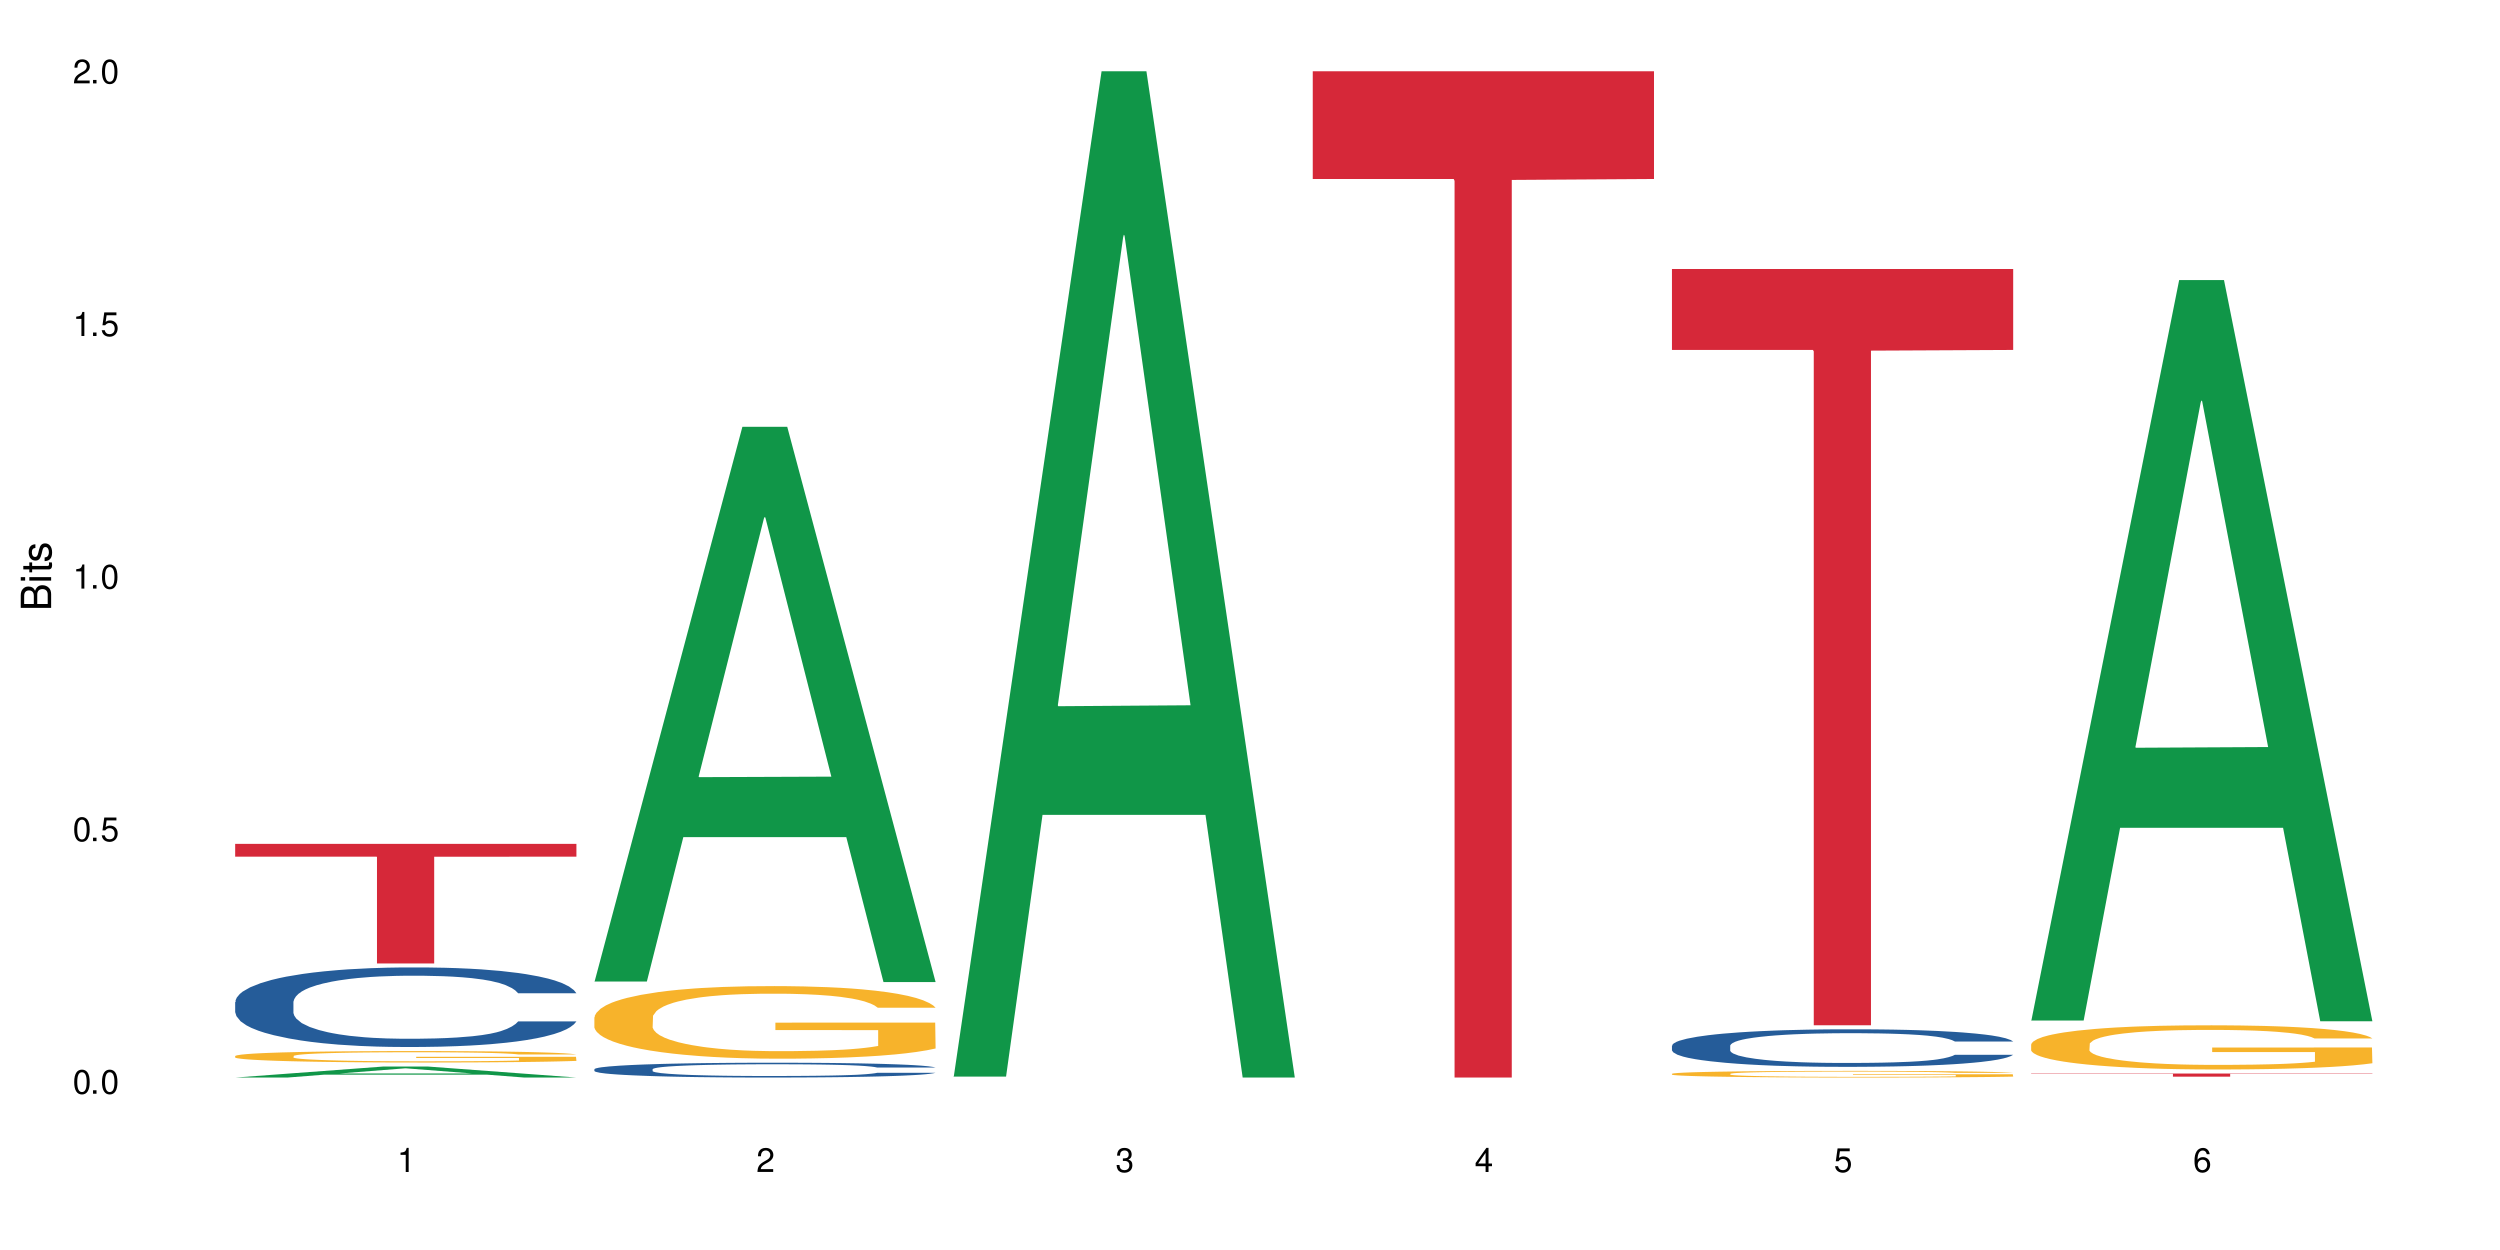
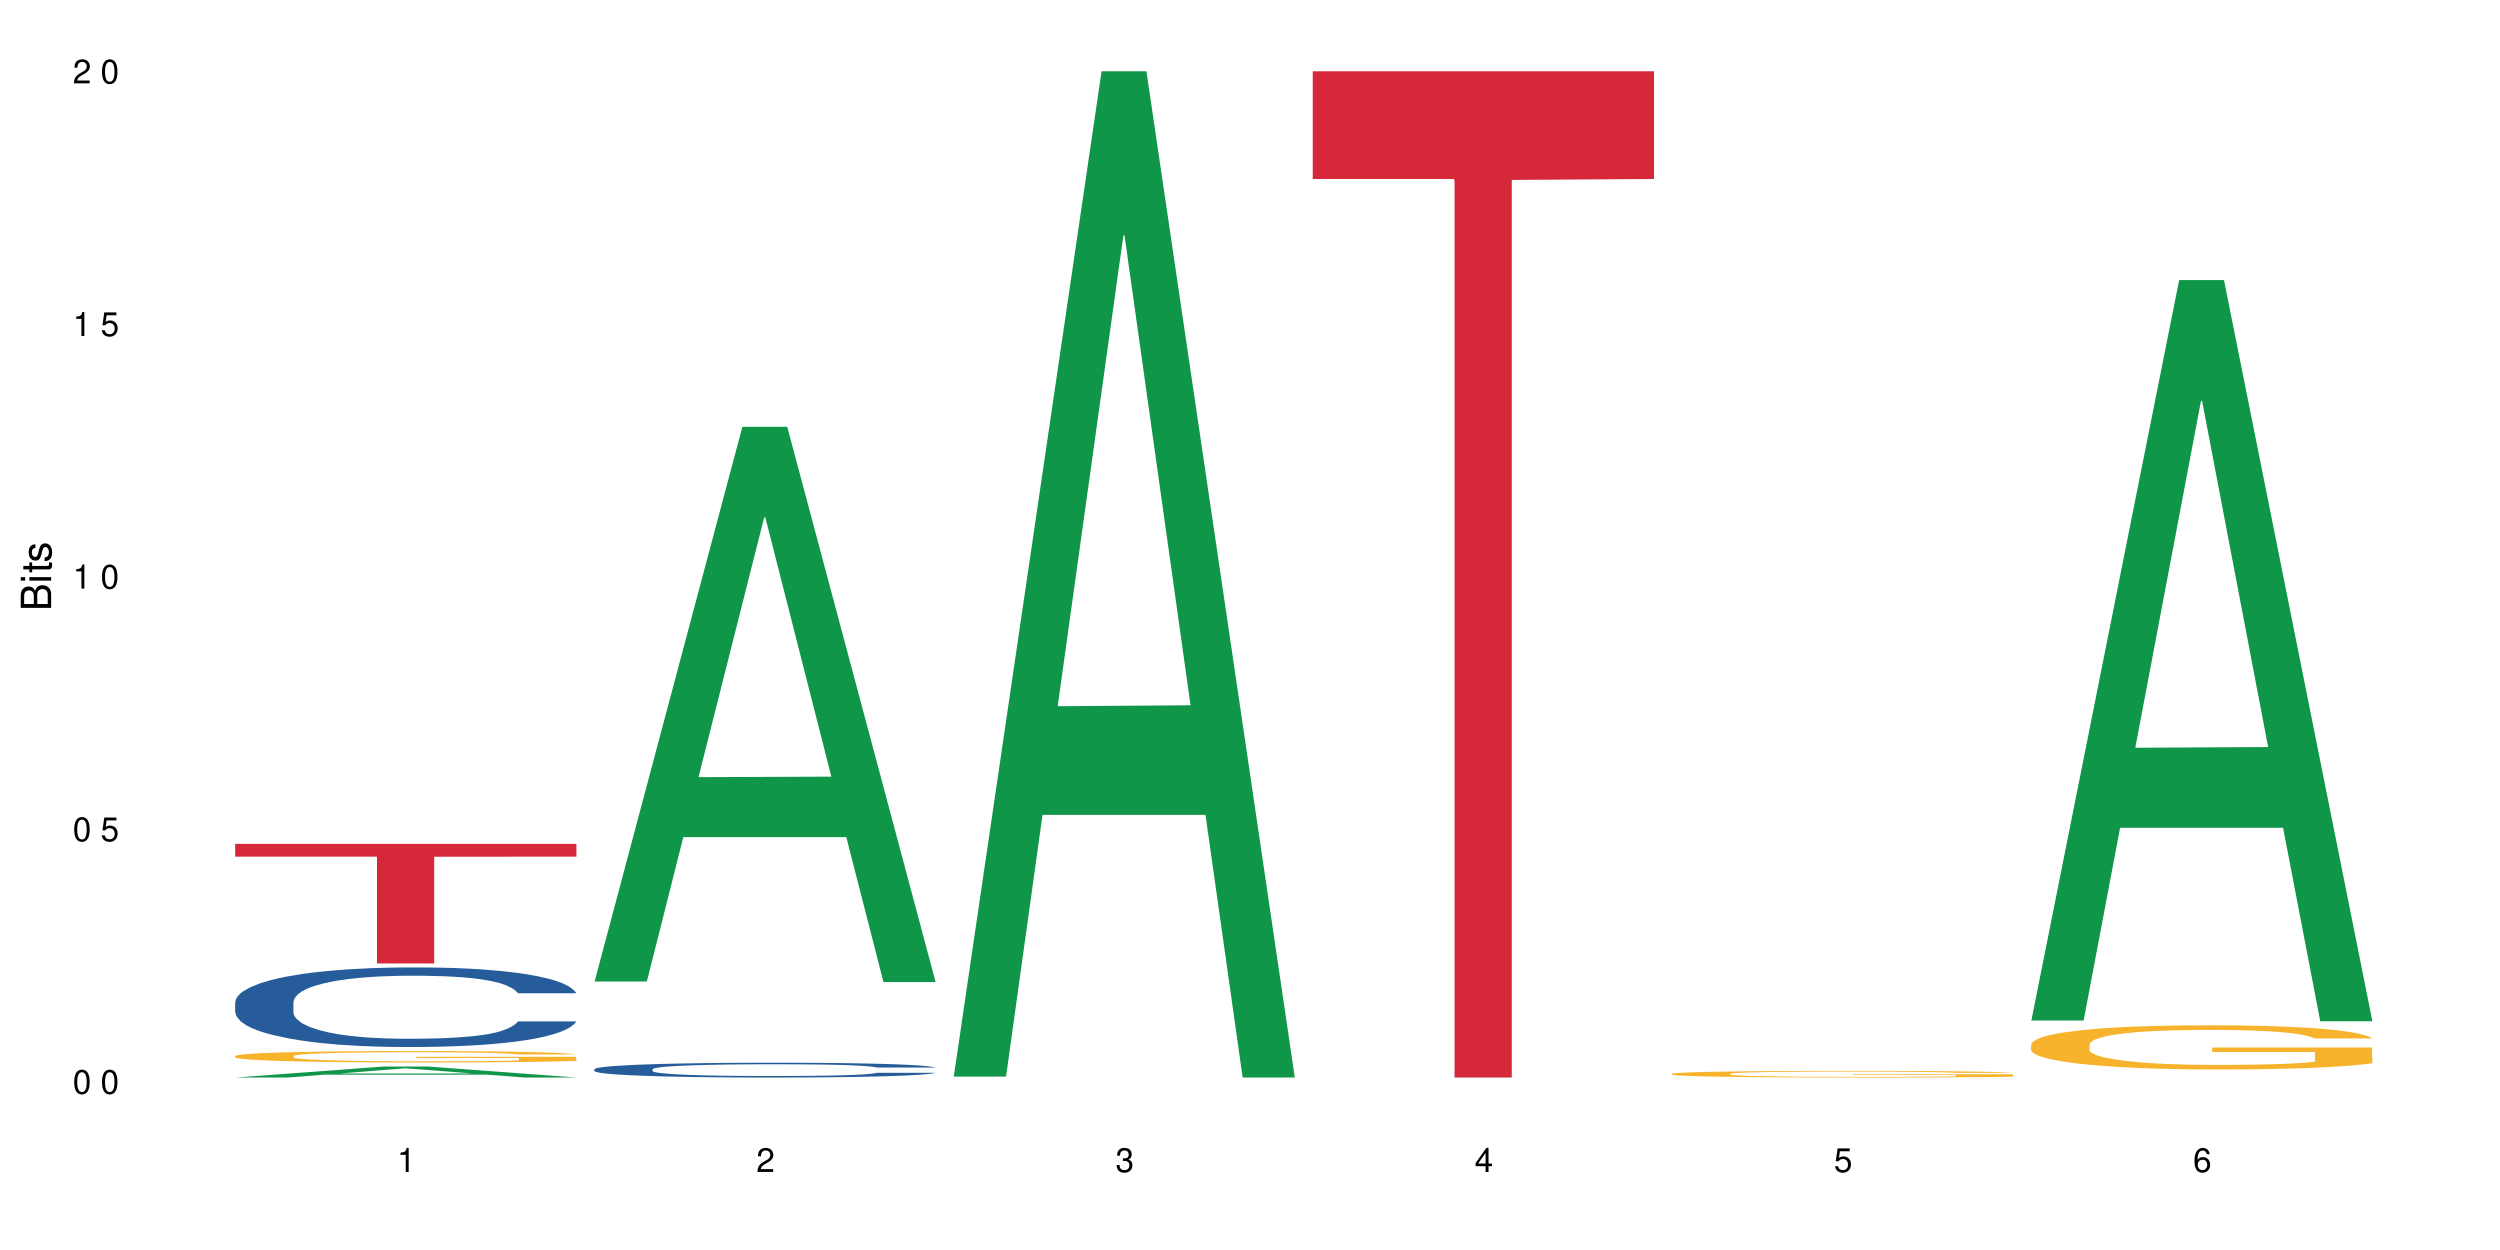
<svg xmlns="http://www.w3.org/2000/svg" xmlns:xlink="http://www.w3.org/1999/xlink" width="720" height="360" viewBox="0 0 720 360">
  <defs>
    <g>
      <g id="glyph-0-0">
</g>
      <g id="glyph-0-1">
        <path d="M 2.641 -6.938 C 2 -6.938 1.422 -6.656 1.078 -6.172 C 0.641 -5.562 0.406 -4.641 0.406 -3.359 C 0.406 -1.016 1.188 0.219 2.641 0.219 C 4.078 0.219 4.859 -1.016 4.859 -3.297 C 4.859 -4.641 4.656 -5.547 4.203 -6.172 C 3.844 -6.656 3.281 -6.938 2.641 -6.938 Z M 2.641 -6.188 C 3.547 -6.188 4 -5.25 4 -3.375 C 4 -1.406 3.562 -0.484 2.625 -0.484 C 1.734 -0.484 1.281 -1.438 1.281 -3.344 C 1.281 -5.25 1.734 -6.188 2.641 -6.188 Z M 2.641 -6.188 " />
      </g>
      <g id="glyph-0-2">
-         <path d="M 1.828 -1 L 0.828 -1 L 0.828 0 L 1.828 0 Z M 1.828 -1 " />
-       </g>
+         </g>
      <g id="glyph-0-3">
        <path d="M 4.562 -6.797 L 1.062 -6.797 L 0.547 -3.094 L 1.328 -3.094 C 1.719 -3.562 2.047 -3.734 2.578 -3.734 C 3.484 -3.734 4.062 -3.109 4.062 -2.094 C 4.062 -1.125 3.484 -0.531 2.578 -0.531 C 1.828 -0.531 1.375 -0.906 1.188 -1.672 L 0.328 -1.672 C 0.453 -1.109 0.547 -0.844 0.75 -0.594 C 1.125 -0.078 1.828 0.219 2.594 0.219 C 3.969 0.219 4.922 -0.781 4.922 -2.219 C 4.922 -3.562 4.031 -4.484 2.719 -4.484 C 2.25 -4.484 1.859 -4.359 1.469 -4.062 L 1.734 -5.969 L 4.562 -5.969 Z M 4.562 -6.797 " />
      </g>
      <g id="glyph-0-4">
-         <path d="M 2.484 -4.938 L 2.484 0 L 3.328 0 L 3.328 -6.938 L 2.766 -6.938 C 2.469 -5.875 2.281 -5.734 0.984 -5.562 L 0.984 -4.938 Z M 2.484 -4.938 " />
+         <path d="M 2.484 -4.938 L 2.484 0 L 3.328 0 L 3.328 -6.938 L 2.766 -6.938 C 2.469 -5.875 2.281 -5.734 0.984 -5.562 L 0.984 -4.938 M 2.484 -4.938 " />
      </g>
      <g id="glyph-0-5">
        <path d="M 4.859 -0.828 L 1.281 -0.828 C 1.359 -1.406 1.672 -1.781 2.5 -2.281 L 3.469 -2.828 C 4.406 -3.344 4.906 -4.062 4.906 -4.906 C 4.906 -5.484 4.672 -6.031 4.266 -6.406 C 3.859 -6.766 3.375 -6.938 2.719 -6.938 C 1.859 -6.938 1.219 -6.625 0.844 -6.031 C 0.609 -5.672 0.5 -5.234 0.484 -4.531 L 1.328 -4.531 C 1.359 -5.016 1.406 -5.281 1.531 -5.516 C 1.75 -5.938 2.188 -6.203 2.703 -6.203 C 3.469 -6.203 4.031 -5.641 4.031 -4.891 C 4.031 -4.344 3.719 -3.859 3.125 -3.516 L 2.234 -3 C 0.812 -2.172 0.406 -1.531 0.328 -0.016 L 4.859 -0.016 Z M 4.859 -0.828 " />
      </g>
      <g id="glyph-0-6">
        <path d="M 2.125 -3.188 L 2.578 -3.188 C 3.5 -3.188 3.984 -2.766 3.984 -1.922 C 3.984 -1.062 3.469 -0.531 2.594 -0.531 C 1.656 -0.531 1.203 -1 1.156 -2.016 L 0.312 -2.016 C 0.344 -1.453 0.438 -1.094 0.609 -0.781 C 0.953 -0.109 1.625 0.219 2.547 0.219 C 3.953 0.219 4.859 -0.625 4.859 -1.938 C 4.859 -2.828 4.516 -3.297 3.703 -3.594 C 4.344 -3.844 4.656 -4.328 4.656 -5.031 C 4.656 -6.219 3.875 -6.938 2.578 -6.938 C 1.203 -6.938 0.484 -6.172 0.453 -4.703 L 1.297 -4.703 C 1.312 -5.125 1.344 -5.359 1.453 -5.578 C 1.641 -5.969 2.062 -6.203 2.594 -6.203 C 3.344 -6.203 3.797 -5.75 3.797 -5 C 3.797 -4.516 3.609 -4.219 3.25 -4.047 C 3.016 -3.953 2.703 -3.922 2.125 -3.906 Z M 2.125 -3.188 " />
      </g>
      <g id="glyph-0-7">
        <path d="M 3.141 -1.672 L 3.141 0 L 3.984 0 L 3.984 -1.672 L 4.984 -1.672 L 4.984 -2.438 L 3.984 -2.438 L 3.984 -6.938 L 3.359 -6.938 L 0.266 -2.578 L 0.266 -1.672 Z M 3.141 -2.438 L 1 -2.438 L 3.141 -5.5 Z M 3.141 -2.438 " />
      </g>
      <g id="glyph-0-8">
        <path d="M 4.781 -5.125 C 4.609 -6.266 3.891 -6.938 2.844 -6.938 C 2.094 -6.938 1.422 -6.578 1.031 -5.953 C 0.594 -5.266 0.406 -4.422 0.406 -3.172 C 0.406 -2 0.578 -1.25 0.984 -0.641 C 1.359 -0.078 1.953 0.219 2.703 0.219 C 3.984 0.219 4.922 -0.75 4.922 -2.094 C 4.922 -3.375 4.062 -4.281 2.844 -4.281 C 2.172 -4.281 1.641 -4.031 1.281 -3.516 C 1.281 -5.234 1.828 -6.188 2.797 -6.188 C 3.391 -6.188 3.797 -5.797 3.938 -5.125 Z M 2.734 -3.531 C 3.547 -3.531 4.062 -2.953 4.062 -2.031 C 4.062 -1.156 3.484 -0.531 2.703 -0.531 C 1.922 -0.531 1.328 -1.188 1.328 -2.078 C 1.328 -2.938 1.906 -3.531 2.734 -3.531 Z M 2.734 -3.531 " />
      </g>
      <g id="glyph-1-0">
</g>
      <g id="glyph-1-1">
        <path d="M 0 -0.953 L 0 -4.891 C 0 -5.719 -0.234 -6.344 -0.734 -6.797 C -1.188 -7.234 -1.812 -7.469 -2.5 -7.469 C -3.547 -7.469 -4.188 -7 -4.625 -5.875 C -4.984 -6.688 -5.625 -7.094 -6.531 -7.094 C -7.172 -7.094 -7.734 -6.859 -8.141 -6.391 C -8.562 -5.922 -8.75 -5.344 -8.75 -4.5 L -8.75 -0.953 Z M -4.984 -2.062 L -7.766 -2.062 L -7.766 -4.219 C -7.766 -4.844 -7.688 -5.203 -7.453 -5.5 C -7.219 -5.812 -6.859 -5.969 -6.375 -5.969 C -5.891 -5.969 -5.531 -5.812 -5.297 -5.5 C -5.062 -5.203 -4.984 -4.844 -4.984 -4.219 Z M -0.984 -2.062 L -4 -2.062 L -4 -4.781 C -4 -5.766 -3.438 -6.359 -2.484 -6.359 C -1.547 -6.359 -0.984 -5.766 -0.984 -4.781 Z M -0.984 -2.062 " />
      </g>
      <g id="glyph-1-2">
        <path d="M -6.281 -1.797 L -6.281 -0.797 L 0 -0.797 L 0 -1.797 Z M -8.75 -1.797 L -8.75 -0.797 L -7.484 -0.797 L -7.484 -1.797 Z M -8.75 -1.797 " />
      </g>
      <g id="glyph-1-3">
        <path d="M -6.281 -3.047 L -6.281 -2.016 L -8.016 -2.016 L -8.016 -1.016 L -6.281 -1.016 L -6.281 -0.172 L -5.469 -0.172 L -5.469 -1.016 L -0.719 -1.016 C -0.078 -1.016 0.281 -1.453 0.281 -2.234 C 0.281 -2.5 0.25 -2.719 0.188 -3.047 L -0.641 -3.047 C -0.609 -2.906 -0.594 -2.766 -0.594 -2.562 C -0.594 -2.141 -0.719 -2.016 -1.156 -2.016 L -5.469 -2.016 L -5.469 -3.047 Z M -6.281 -3.047 " />
      </g>
      <g id="glyph-1-4">
        <path d="M -4.531 -5.25 C -5.766 -5.25 -6.469 -4.422 -6.469 -2.969 C -6.469 -1.516 -5.719 -0.562 -4.547 -0.562 C -3.562 -0.562 -3.094 -1.062 -2.734 -2.562 L -2.516 -3.484 C -2.344 -4.188 -2.094 -4.469 -1.641 -4.469 C -1.047 -4.469 -0.641 -3.875 -0.641 -3 C -0.641 -2.453 -0.797 -2 -1.062 -1.75 C -1.25 -1.594 -1.422 -1.531 -1.875 -1.469 L -1.875 -0.406 C -0.422 -0.453 0.281 -1.266 0.281 -2.922 C 0.281 -4.5 -0.5 -5.516 -1.719 -5.516 C -2.656 -5.516 -3.172 -4.984 -3.469 -3.734 L -3.703 -2.766 C -3.891 -1.953 -4.156 -1.609 -4.594 -1.609 C -5.188 -1.609 -5.547 -2.125 -5.547 -2.938 C -5.547 -3.75 -5.203 -4.172 -4.531 -4.203 Z M -4.531 -5.25 " />
      </g>
    </g>
  </defs>
  <rect x="-72" y="-36" width="864" height="432" fill="rgb(100%, 100%, 100%)" fill-opacity="1" />
  <path fill-rule="nonzero" fill="rgb(6.275%, 58.824%, 28.235%)" fill-opacity="1" d="M 67.73 310.328 L 67.836 310.328 L 110.359 307.164 L 123.273 307.164 L 166.008 310.332 L 150.992 310.332 L 140.281 309.504 L 93.352 309.504 L 82.852 310.328 L 67.73 310.328 L 97.863 309.164 L 135.977 309.16 L 116.973 307.684 L 116.766 307.68 L 116.555 307.688 L 97.758 309.16 L 97.863 309.164 Z M 67.73 310.328 " />
  <path fill-rule="nonzero" fill="rgb(14.51%, 36.078%, 60%)" fill-opacity="1" d="M 67.73 288.602 L 67.852 288.578 L 67.852 288.078 L 68.211 287.281 L 69.051 286.277 L 69.887 285.586 L 72.047 284.348 L 75.043 283.156 L 78.156 282.234 L 80.434 281.691 L 82.473 281.27 L 87.145 280.496 L 90.145 280.098 L 93.379 279.742 L 97.332 279.387 L 100.211 279.176 L 106.684 278.84 L 111.477 278.695 L 115.191 278.633 L 123.223 278.633 L 128.016 278.715 L 131.492 278.82 L 135.324 278.988 L 138.562 279.176 L 144.195 279.637 L 149.227 280.223 L 151.504 280.559 L 155.102 281.207 L 157.855 281.836 L 159.773 282.379 L 161.934 283.156 L 163.848 284.098 L 165.289 285.164 L 166.008 286.066 L 149.227 286.066 L 148.391 285.227 L 147.43 284.578 L 145.633 283.723 L 143.836 283.113 L 141.316 282.508 L 139.039 282.109 L 135.926 281.711 L 133.168 281.461 L 130.293 281.27 L 127.535 281.145 L 122.262 281.02 L 116.148 281.02 L 113.871 281.062 L 109.199 281.23 L 106.684 281.375 L 103.086 281.668 L 100.57 281.941 L 97.574 282.359 L 95.535 282.715 L 93.02 283.262 L 91.223 283.742 L 89.184 284.434 L 87.984 284.957 L 86.906 285.543 L 85.949 286.234 L 85.23 286.965 L 84.75 287.742 L 84.508 288.496 L 84.508 291.742 L 84.75 292.496 L 85.348 293.375 L 86.906 294.652 L 89.184 295.762 L 91.82 296.641 L 94.336 297.27 L 95.777 297.562 L 97.691 297.898 L 100.688 298.316 L 105.004 298.734 L 107.52 298.902 L 111.355 299.07 L 115.312 299.152 L 120.586 299.152 L 125.258 299.07 L 128.375 298.965 L 131.609 298.797 L 136.043 298.441 L 138.801 298.105 L 141.199 297.711 L 142.996 297.312 L 144.195 296.977 L 145.992 296.328 L 147.43 295.613 L 148.508 294.883 L 149.227 294.172 L 166.008 294.172 L 165.289 295.008 L 164.207 295.824 L 163.129 296.434 L 161.453 297.164 L 159.535 297.812 L 156.777 298.547 L 154.5 299.027 L 151.504 299.551 L 148.75 299.949 L 145.754 300.305 L 141.316 300.727 L 138.441 300.934 L 135.324 301.121 L 131.609 301.289 L 126.938 301.438 L 121.902 301.52 L 117.227 301.543 L 112.195 301.5 L 108.48 301.414 L 103.566 301.227 L 97.453 300.852 L 93.02 300.453 L 89.543 300.055 L 86.547 299.637 L 83.191 299.07 L 78.875 298.148 L 76.238 297.438 L 74.441 296.852 L 72.406 296.035 L 70.969 295.301 L 69.289 294.129 L 68.09 292.641 L 67.73 291.488 Z M 67.73 288.602 " />
  <path fill-rule="nonzero" fill="rgb(96.863%, 70.196%, 16.863%)" fill-opacity="1" d="M 67.73 304.117 L 67.852 304.113 L 67.852 304.055 L 68.332 303.918 L 69.527 303.73 L 71.086 303.578 L 72.766 303.457 L 73.844 303.395 L 75.641 303.305 L 77.199 303.238 L 81.152 303.102 L 86.188 302.977 L 88.945 302.922 L 92.059 302.871 L 96.496 302.812 L 98.531 302.793 L 104.766 302.746 L 111.836 302.715 L 119.625 302.707 L 123.223 302.707 L 128.133 302.719 L 134.848 302.754 L 138.68 302.785 L 141.676 302.812 L 144.793 302.852 L 148.629 302.914 L 152.223 302.984 L 155.102 303.059 L 157.977 303.148 L 160.375 303.242 L 162.41 303.348 L 164.207 303.477 L 165.289 303.582 L 166.008 303.688 L 149.348 303.688 L 148.391 303.582 L 147.309 303.5 L 145.512 303.402 L 143.715 303.328 L 141.918 303.27 L 138.562 303.191 L 135.684 303.145 L 132.09 303.102 L 128.613 303.074 L 124.66 303.059 L 122.262 303.051 L 115.91 303.051 L 110.156 303.074 L 106.801 303.098 L 104.406 303.121 L 101.047 303.164 L 99.012 303.203 L 97.812 303.227 L 94.219 303.32 L 91.82 303.402 L 90.504 303.461 L 88.824 303.551 L 87.625 303.633 L 86.309 303.754 L 85.59 303.844 L 84.629 304.047 L 84.508 304.59 L 84.871 304.703 L 85.59 304.828 L 86.547 304.938 L 87.984 305.051 L 89.422 305.137 L 91.941 305.254 L 94.098 305.332 L 95.777 305.383 L 99.012 305.465 L 100.328 305.492 L 103.445 305.547 L 106.684 305.59 L 110.637 305.625 L 113.633 305.645 L 118.426 305.656 L 124.539 305.656 L 131.73 305.641 L 136.285 305.617 L 139.398 305.59 L 141.438 305.57 L 143.953 305.539 L 145.754 305.508 L 147.43 305.473 L 149.469 305.422 L 149.469 304.703 L 119.863 304.699 L 119.863 304.363 L 165.887 304.359 L 166.008 305.539 L 163.488 305.617 L 160.375 305.695 L 157.379 305.758 L 154.262 305.809 L 149.828 305.867 L 146.23 305.902 L 140.719 305.945 L 135.684 305.973 L 130.41 305.988 L 125.738 306 L 120.223 306 L 115.312 305.996 L 110.039 305.977 L 105.844 305.953 L 102.008 305.922 L 98.172 305.883 L 93.379 305.82 L 90.262 305.77 L 87.027 305.707 L 83.789 305.633 L 80.914 305.551 L 78.996 305.488 L 77.078 305.414 L 75.043 305.324 L 73.125 305.223 L 71.688 305.129 L 70.367 305.023 L 69.41 304.922 L 68.449 304.789 L 67.969 304.68 L 67.73 304.586 Z M 67.73 304.117 " />
  <path fill-rule="nonzero" fill="rgb(83.922%, 15.686%, 22.353%)" fill-opacity="1" d="M 67.73 243.027 L 166.008 243.027 L 166.008 246.715 L 125.047 246.746 L 125.047 277.469 L 108.57 277.469 L 108.57 246.777 L 108.332 246.715 L 67.73 246.715 Z M 67.73 243.027 " />
  <path fill-rule="nonzero" fill="rgb(6.275%, 58.824%, 28.235%)" fill-opacity="1" d="M 171.18 282.684 L 171.285 282.535 L 213.809 122.918 L 226.723 122.918 L 269.453 282.832 L 254.441 282.832 L 243.73 241.09 L 196.797 241.09 L 186.297 282.684 L 171.18 282.684 L 201.312 223.82 L 239.426 223.672 L 220.422 149.043 L 220.211 148.895 L 220 149.344 L 201.207 223.672 L 201.312 223.82 Z M 171.18 282.684 " />
  <path fill-rule="nonzero" fill="rgb(14.51%, 36.078%, 60%)" fill-opacity="1" d="M 171.18 307.922 L 171.297 307.918 L 171.297 307.824 L 171.66 307.68 L 172.496 307.492 L 173.336 307.363 L 175.492 307.133 L 178.488 306.91 L 181.605 306.738 L 183.883 306.637 L 185.922 306.559 L 190.594 306.414 L 193.59 306.34 L 196.828 306.273 L 200.781 306.207 L 203.656 306.168 L 210.129 306.105 L 214.922 306.078 L 218.641 306.066 L 226.668 306.066 L 231.461 306.082 L 234.938 306.102 L 238.773 306.133 L 242.008 306.168 L 247.641 306.254 L 252.676 306.363 L 254.953 306.426 L 258.547 306.547 L 261.305 306.664 L 263.223 306.766 L 265.379 306.91 L 267.297 307.086 L 268.734 307.285 L 269.453 307.453 L 252.676 307.453 L 251.836 307.297 L 250.879 307.176 L 249.082 307.016 L 247.281 306.902 L 244.766 306.789 L 242.488 306.715 L 239.371 306.641 L 236.617 306.594 L 233.738 306.559 L 230.984 306.535 L 225.711 306.512 L 219.598 306.512 L 217.32 306.52 L 212.645 306.551 L 210.129 306.578 L 206.535 306.633 L 204.016 306.684 L 201.02 306.762 L 198.984 306.828 L 196.469 306.93 L 194.668 307.02 L 192.633 307.148 L 191.434 307.246 L 190.355 307.355 L 189.395 307.484 L 188.676 307.621 L 188.199 307.766 L 187.957 307.902 L 187.957 308.508 L 188.199 308.648 L 188.797 308.812 L 190.355 309.051 L 192.633 309.258 L 195.27 309.422 L 197.785 309.539 L 199.223 309.594 L 201.141 309.652 L 204.137 309.73 L 208.453 309.809 L 210.969 309.84 L 214.805 309.871 L 218.758 309.887 L 224.031 309.887 L 228.707 309.871 L 231.82 309.852 L 235.059 309.82 L 239.492 309.754 L 242.25 309.691 L 244.645 309.617 L 246.445 309.547 L 247.641 309.484 L 249.441 309.363 L 250.879 309.23 L 251.957 309.094 L 252.676 308.961 L 269.453 308.961 L 268.734 309.117 L 267.656 309.27 L 266.578 309.383 L 264.898 309.52 L 262.984 309.637 L 260.227 309.773 L 257.949 309.863 L 254.953 309.961 L 252.195 310.035 L 249.199 310.102 L 244.766 310.18 L 241.891 310.219 L 238.773 310.254 L 235.059 310.285 L 230.383 310.312 L 225.352 310.328 L 220.676 310.332 L 215.645 310.324 L 211.926 310.309 L 207.012 310.273 L 200.902 310.203 L 196.469 310.129 L 192.992 310.055 L 189.996 309.977 L 186.641 309.871 L 182.324 309.699 L 179.688 309.57 L 177.891 309.461 L 175.852 309.309 L 174.414 309.172 L 172.738 308.953 L 171.539 308.676 L 171.18 308.461 Z M 171.18 307.922 " />
-   <path fill-rule="nonzero" fill="rgb(96.863%, 70.196%, 16.863%)" fill-opacity="1" d="M 171.18 292.953 L 171.297 292.934 L 171.297 292.551 L 171.777 291.691 L 172.977 290.508 L 174.535 289.535 L 176.211 288.77 L 177.293 288.371 L 179.09 287.797 L 180.648 287.379 L 184.602 286.52 L 189.637 285.715 L 192.391 285.371 L 195.508 285.047 L 199.941 284.684 L 201.98 284.551 L 208.211 284.246 L 215.281 284.055 L 223.074 283.996 L 226.668 284.016 L 231.582 284.094 L 238.293 284.305 L 242.129 284.492 L 245.125 284.684 L 248.242 284.934 L 252.078 285.316 L 255.672 285.773 L 258.547 286.23 L 261.426 286.805 L 263.82 287.414 L 265.859 288.082 L 267.656 288.887 L 268.734 289.555 L 269.453 290.223 L 252.797 290.223 L 251.836 289.555 L 250.758 289.039 L 248.961 288.406 L 247.164 287.949 L 245.363 287.586 L 242.008 287.09 L 239.133 286.785 L 235.539 286.52 L 232.062 286.348 L 228.105 286.23 L 225.711 286.191 L 219.359 286.191 L 213.605 286.328 L 210.25 286.48 L 207.852 286.633 L 204.496 286.918 L 202.461 287.148 L 201.262 287.301 L 197.664 287.891 L 195.27 288.426 L 193.949 288.789 L 192.273 289.363 L 191.074 289.879 L 189.754 290.641 L 189.035 291.215 L 188.078 292.512 L 187.957 295.949 L 188.316 296.676 L 189.035 297.457 L 189.996 298.145 L 191.434 298.871 L 192.871 299.426 L 195.387 300.168 L 197.547 300.664 L 199.223 300.988 L 202.461 301.504 L 203.777 301.676 L 206.895 302.02 L 210.129 302.289 L 214.086 302.52 L 217.082 302.633 L 221.875 302.727 L 227.988 302.727 L 235.18 302.613 L 239.73 302.461 L 242.848 302.309 L 244.887 302.176 L 247.402 301.965 L 249.199 301.773 L 250.879 301.562 L 252.914 301.238 L 252.914 296.676 L 223.312 296.656 L 223.312 294.52 L 269.336 294.5 L 269.453 301.965 L 266.938 302.48 L 263.82 302.977 L 260.824 303.359 L 257.711 303.684 L 253.273 304.047 L 249.68 304.273 L 244.168 304.543 L 239.133 304.715 L 233.859 304.828 L 229.184 304.887 L 223.672 304.902 L 218.758 304.867 L 213.484 304.75 L 209.289 304.598 L 205.457 304.406 L 201.621 304.16 L 196.828 303.758 L 193.711 303.434 L 190.473 303.031 L 187.238 302.555 L 184.363 302.039 L 182.445 301.641 L 180.527 301.18 L 178.488 300.609 L 176.57 299.961 L 175.133 299.367 L 173.816 298.699 L 172.855 298.07 L 171.898 297.211 L 171.418 296.523 L 171.18 295.93 Z M 171.18 292.953 " />
  <path fill-rule="nonzero" fill="rgb(6.275%, 58.824%, 28.235%)" fill-opacity="1" d="M 274.629 310.059 L 274.73 309.789 L 317.254 20.527 L 330.168 20.527 L 372.902 310.332 L 357.887 310.332 L 347.18 234.684 L 300.246 234.684 L 289.746 310.059 L 274.629 310.059 L 304.762 203.391 L 342.875 203.117 L 323.871 67.875 L 323.66 67.602 L 323.449 68.418 L 304.656 203.117 L 304.762 203.391 Z M 274.629 310.059 " />
  <path fill-rule="nonzero" fill="rgb(83.922%, 15.686%, 22.353%)" fill-opacity="1" d="M 378.074 20.527 L 476.352 20.527 L 476.352 51.547 L 435.391 51.82 L 435.391 310.332 L 418.914 310.332 L 418.914 52.094 L 418.676 51.547 L 378.074 51.547 Z M 378.074 20.527 " />
-   <path fill-rule="nonzero" fill="rgb(14.51%, 36.078%, 60%)" fill-opacity="1" d="M 481.523 301.148 L 481.645 301.137 L 481.645 300.898 L 482.004 300.523 L 482.84 300.051 L 483.68 299.723 L 485.836 299.141 L 488.832 298.578 L 491.949 298.145 L 494.227 297.887 L 496.266 297.688 L 500.938 297.324 L 503.934 297.137 L 507.172 296.969 L 511.125 296.801 L 514 296.699 L 520.473 296.543 L 525.27 296.473 L 528.984 296.441 L 537.012 296.441 L 541.809 296.484 L 545.281 296.531 L 549.117 296.609 L 552.352 296.699 L 557.984 296.918 L 563.02 297.195 L 565.297 297.352 L 568.891 297.66 L 571.648 297.957 L 573.566 298.211 L 575.723 298.578 L 577.641 299.023 L 579.078 299.527 L 579.797 299.953 L 563.02 299.953 L 562.18 299.555 L 561.223 299.25 L 559.426 298.844 L 557.625 298.559 L 555.109 298.27 L 552.832 298.082 L 549.715 297.895 L 546.961 297.777 L 544.082 297.688 L 541.328 297.629 L 536.055 297.57 L 529.941 297.57 L 527.664 297.59 L 522.992 297.668 L 520.473 297.738 L 516.879 297.875 L 514.363 298.004 L 511.367 298.203 L 509.328 298.371 L 506.812 298.629 L 505.012 298.855 L 502.977 299.18 L 501.777 299.426 L 500.699 299.703 L 499.738 300.031 L 499.02 300.375 L 498.543 300.742 L 498.301 301.098 L 498.301 302.629 L 498.543 302.984 L 499.141 303.398 L 500.699 304.004 L 502.977 304.527 L 505.613 304.941 L 508.129 305.238 L 509.566 305.375 L 511.484 305.535 L 514.48 305.73 L 518.797 305.93 L 521.312 306.008 L 525.148 306.09 L 529.102 306.129 L 534.375 306.129 L 539.051 306.09 L 542.168 306.039 L 545.402 305.961 L 549.836 305.793 L 552.594 305.633 L 554.988 305.445 L 556.789 305.258 L 557.984 305.102 L 559.785 304.793 L 561.223 304.457 L 562.301 304.113 L 563.02 303.777 L 579.797 303.777 L 579.078 304.172 L 578 304.555 L 576.922 304.844 L 575.246 305.188 L 573.328 305.496 L 570.57 305.84 L 568.293 306.066 L 565.297 306.316 L 562.539 306.504 L 559.543 306.672 L 555.109 306.867 L 552.234 306.969 L 549.117 307.055 L 545.402 307.137 L 540.727 307.203 L 535.695 307.246 L 531.02 307.254 L 525.988 307.234 L 522.27 307.195 L 517.359 307.105 L 511.246 306.93 L 506.812 306.738 L 503.336 306.551 L 500.34 306.355 L 496.984 306.09 L 492.668 305.652 L 490.031 305.316 L 488.234 305.039 L 486.195 304.656 L 484.758 304.309 L 483.082 303.754 L 481.883 303.055 L 481.523 302.512 Z M 481.523 301.148 " />
  <path fill-rule="nonzero" fill="rgb(96.863%, 70.196%, 16.863%)" fill-opacity="1" d="M 481.523 309.238 L 481.645 309.234 L 481.645 309.203 L 482.121 309.121 L 483.32 309.016 L 484.879 308.926 L 486.555 308.855 L 487.637 308.816 L 489.434 308.766 L 490.992 308.727 L 494.945 308.648 L 499.98 308.574 L 502.734 308.543 L 505.852 308.516 L 510.285 308.48 L 512.324 308.469 L 518.555 308.441 L 525.629 308.422 L 533.418 308.418 L 537.012 308.418 L 541.926 308.426 L 548.637 308.445 L 552.473 308.465 L 555.469 308.48 L 558.586 308.504 L 562.422 308.539 L 566.016 308.582 L 568.891 308.621 L 571.77 308.676 L 574.164 308.73 L 576.203 308.793 L 578 308.867 L 579.078 308.926 L 579.797 308.988 L 563.141 308.988 L 562.18 308.926 L 561.102 308.879 L 559.305 308.82 L 557.508 308.781 L 555.711 308.746 L 552.352 308.703 L 549.477 308.672 L 545.883 308.648 L 542.406 308.633 L 538.449 308.621 L 536.055 308.617 L 529.703 308.617 L 523.949 308.633 L 520.594 308.645 L 518.195 308.66 L 514.84 308.684 L 512.805 308.707 L 511.605 308.719 L 508.008 308.773 L 505.613 308.824 L 504.293 308.855 L 502.617 308.91 L 501.418 308.957 L 500.098 309.027 L 499.379 309.078 L 498.422 309.199 L 498.301 309.512 L 498.66 309.578 L 499.379 309.652 L 500.34 309.715 L 501.777 309.781 L 503.215 309.832 L 505.73 309.898 L 507.891 309.945 L 509.566 309.973 L 512.805 310.02 L 514.121 310.035 L 517.238 310.07 L 520.473 310.094 L 524.43 310.113 L 527.426 310.125 L 532.219 310.133 L 538.332 310.133 L 545.523 310.121 L 550.078 310.109 L 553.191 310.094 L 555.23 310.082 L 557.746 310.062 L 559.543 310.047 L 561.223 310.027 L 563.258 309.996 L 563.258 309.578 L 533.656 309.578 L 533.656 309.383 L 579.68 309.379 L 579.797 310.062 L 577.281 310.109 L 574.164 310.156 L 571.168 310.191 L 568.055 310.219 L 563.617 310.254 L 560.023 310.273 L 554.512 310.301 L 549.477 310.316 L 544.203 310.324 L 539.531 310.332 L 534.016 310.332 L 529.102 310.328 L 523.828 310.32 L 519.637 310.305 L 511.965 310.266 L 507.172 310.227 L 504.055 310.199 L 500.82 310.16 L 497.582 310.117 L 494.707 310.07 L 492.789 310.035 L 490.871 309.992 L 488.832 309.938 L 486.918 309.879 L 485.477 309.824 L 484.16 309.766 L 483.199 309.707 L 482.242 309.629 L 481.762 309.566 L 481.523 309.512 Z M 481.523 309.238 " />
-   <path fill-rule="nonzero" fill="rgb(83.922%, 15.686%, 22.353%)" fill-opacity="1" d="M 481.523 77.465 L 579.797 77.465 L 579.797 100.781 L 538.84 100.984 L 538.84 295.277 L 522.363 295.277 L 522.363 101.191 L 522.121 100.781 L 481.523 100.781 Z M 481.523 77.465 " />
  <path fill-rule="nonzero" fill="rgb(6.275%, 58.824%, 28.235%)" fill-opacity="1" d="M 584.973 293.922 L 585.074 293.719 L 627.598 80.66 L 640.512 80.66 L 683.246 294.121 L 668.23 294.121 L 657.523 238.398 L 610.59 238.398 L 600.09 293.922 L 584.973 293.922 L 615.105 215.352 L 653.219 215.148 L 634.215 115.535 L 634.004 115.336 L 633.793 115.938 L 615 215.148 L 615.105 215.352 Z M 584.973 293.922 " />
  <path fill-rule="nonzero" fill="rgb(96.863%, 70.196%, 16.863%)" fill-opacity="1" d="M 584.973 300.734 L 585.09 300.723 L 585.09 300.488 L 585.57 299.969 L 586.77 299.246 L 588.328 298.652 L 590.004 298.188 L 591.082 297.945 L 592.883 297.598 L 594.438 297.34 L 598.395 296.816 L 603.426 296.332 L 606.184 296.121 L 609.301 295.922 L 613.734 295.703 L 615.773 295.621 L 622.004 295.434 L 629.074 295.32 L 636.867 295.285 L 640.461 295.297 L 645.375 295.344 L 652.086 295.469 L 655.922 295.586 L 658.918 295.703 L 662.035 295.855 L 665.867 296.086 L 669.465 296.363 L 672.34 296.645 L 675.215 296.992 L 677.613 297.363 L 679.652 297.77 L 681.449 298.258 L 682.527 298.664 L 683.246 299.074 L 666.586 299.074 L 665.629 298.664 L 664.551 298.352 L 662.754 297.969 L 660.953 297.691 L 659.156 297.469 L 655.801 297.168 L 652.926 296.98 L 649.328 296.816 L 645.855 296.715 L 641.898 296.645 L 639.504 296.621 L 633.148 296.621 L 627.398 296.703 L 624.043 296.797 L 621.645 296.887 L 618.289 297.062 L 616.25 297.203 L 615.055 297.293 L 611.457 297.656 L 609.059 297.98 L 607.742 298.199 L 606.062 298.551 L 604.867 298.863 L 603.547 299.328 L 602.828 299.676 L 601.871 300.469 L 601.75 302.559 L 602.109 303 L 602.828 303.477 L 603.789 303.895 L 605.227 304.336 L 606.664 304.672 L 609.18 305.125 L 611.336 305.43 L 613.016 305.625 L 616.25 305.941 L 617.57 306.043 L 620.688 306.254 L 623.922 306.418 L 627.875 306.555 L 630.871 306.625 L 635.668 306.684 L 641.777 306.684 L 648.969 306.613 L 653.523 306.52 L 656.641 306.43 L 658.676 306.348 L 661.195 306.219 L 662.992 306.102 L 664.672 305.977 L 666.707 305.777 L 666.707 303 L 637.105 302.988 L 637.105 301.688 L 683.125 301.676 L 683.246 306.219 L 680.73 306.531 L 677.613 306.836 L 674.617 307.066 L 671.5 307.266 L 667.066 307.484 L 663.473 307.625 L 657.957 307.789 L 652.926 307.891 L 647.652 307.961 L 642.977 307.996 L 637.465 308.008 L 632.551 307.984 L 627.277 307.914 L 623.082 307.824 L 619.246 307.707 L 615.414 307.555 L 610.617 307.312 L 607.504 307.113 L 604.266 306.871 L 601.031 306.578 L 598.156 306.266 L 596.238 306.02 L 594.32 305.742 L 592.281 305.395 L 590.363 305 L 588.926 304.637 L 587.609 304.23 L 586.648 303.848 L 585.691 303.324 L 585.211 302.906 L 584.973 302.547 Z M 584.973 300.734 " />
-   <path fill-rule="nonzero" fill="rgb(83.922%, 15.686%, 22.353%)" fill-opacity="1" d="M 584.973 309.172 L 683.246 309.172 L 683.246 309.27 L 642.289 309.27 L 642.289 310.086 L 625.809 310.086 L 625.809 309.273 L 625.57 309.27 L 584.973 309.27 Z M 584.973 309.172 " />
  <g fill="rgb(0%, 0%, 0%)" fill-opacity="1">
    <use xlink:href="#glyph-0-1" x="20.965" y="314.993" />
    <use xlink:href="#glyph-0-2" x="25.965" y="314.993" />
    <use xlink:href="#glyph-0-1" x="28.965" y="314.993" />
  </g>
  <g fill="rgb(0%, 0%, 0%)" fill-opacity="1">
    <use xlink:href="#glyph-0-1" x="20.965" y="242.251" />
    <use xlink:href="#glyph-0-2" x="25.965" y="242.251" />
    <use xlink:href="#glyph-0-3" x="28.965" y="242.251" />
  </g>
  <g fill="rgb(0%, 0%, 0%)" fill-opacity="1">
    <use xlink:href="#glyph-0-4" x="20.965" y="169.509" />
    <use xlink:href="#glyph-0-2" x="25.965" y="169.509" />
    <use xlink:href="#glyph-0-1" x="28.965" y="169.509" />
  </g>
  <g fill="rgb(0%, 0%, 0%)" fill-opacity="1">
    <use xlink:href="#glyph-0-4" x="20.965" y="96.767" />
    <use xlink:href="#glyph-0-2" x="25.965" y="96.767" />
    <use xlink:href="#glyph-0-3" x="28.965" y="96.767" />
  </g>
  <g fill="rgb(0%, 0%, 0%)" fill-opacity="1">
    <use xlink:href="#glyph-0-5" x="20.965" y="24.024" />
    <use xlink:href="#glyph-0-2" x="25.965" y="24.024" />
    <use xlink:href="#glyph-0-1" x="28.965" y="24.024" />
  </g>
  <g fill="rgb(0%, 0%, 0%)" fill-opacity="1">
    <use xlink:href="#glyph-0-4" x="114.367" y="337.532" />
  </g>
  <g fill="rgb(0%, 0%, 0%)" fill-opacity="1">
    <use xlink:href="#glyph-0-5" x="217.816" y="337.532" />
  </g>
  <g fill="rgb(0%, 0%, 0%)" fill-opacity="1">
    <use xlink:href="#glyph-0-6" x="321.266" y="337.532" />
  </g>
  <g fill="rgb(0%, 0%, 0%)" fill-opacity="1">
    <use xlink:href="#glyph-0-7" x="424.711" y="337.532" />
  </g>
  <g fill="rgb(0%, 0%, 0%)" fill-opacity="1">
    <use xlink:href="#glyph-0-3" x="528.16" y="337.532" />
  </g>
  <g fill="rgb(0%, 0%, 0%)" fill-opacity="1">
    <use xlink:href="#glyph-0-8" x="631.609" y="337.532" />
  </g>
  <g fill="rgb(0%, 0%, 0%)" fill-opacity="1">
    <use xlink:href="#glyph-1-1" x="14.725" y="176.012" />
    <use xlink:href="#glyph-1-2" x="14.725" y="168.012" />
    <use xlink:href="#glyph-1-3" x="14.725" y="165.012" />
    <use xlink:href="#glyph-1-4" x="14.725" y="162.012" />
  </g>
</svg>